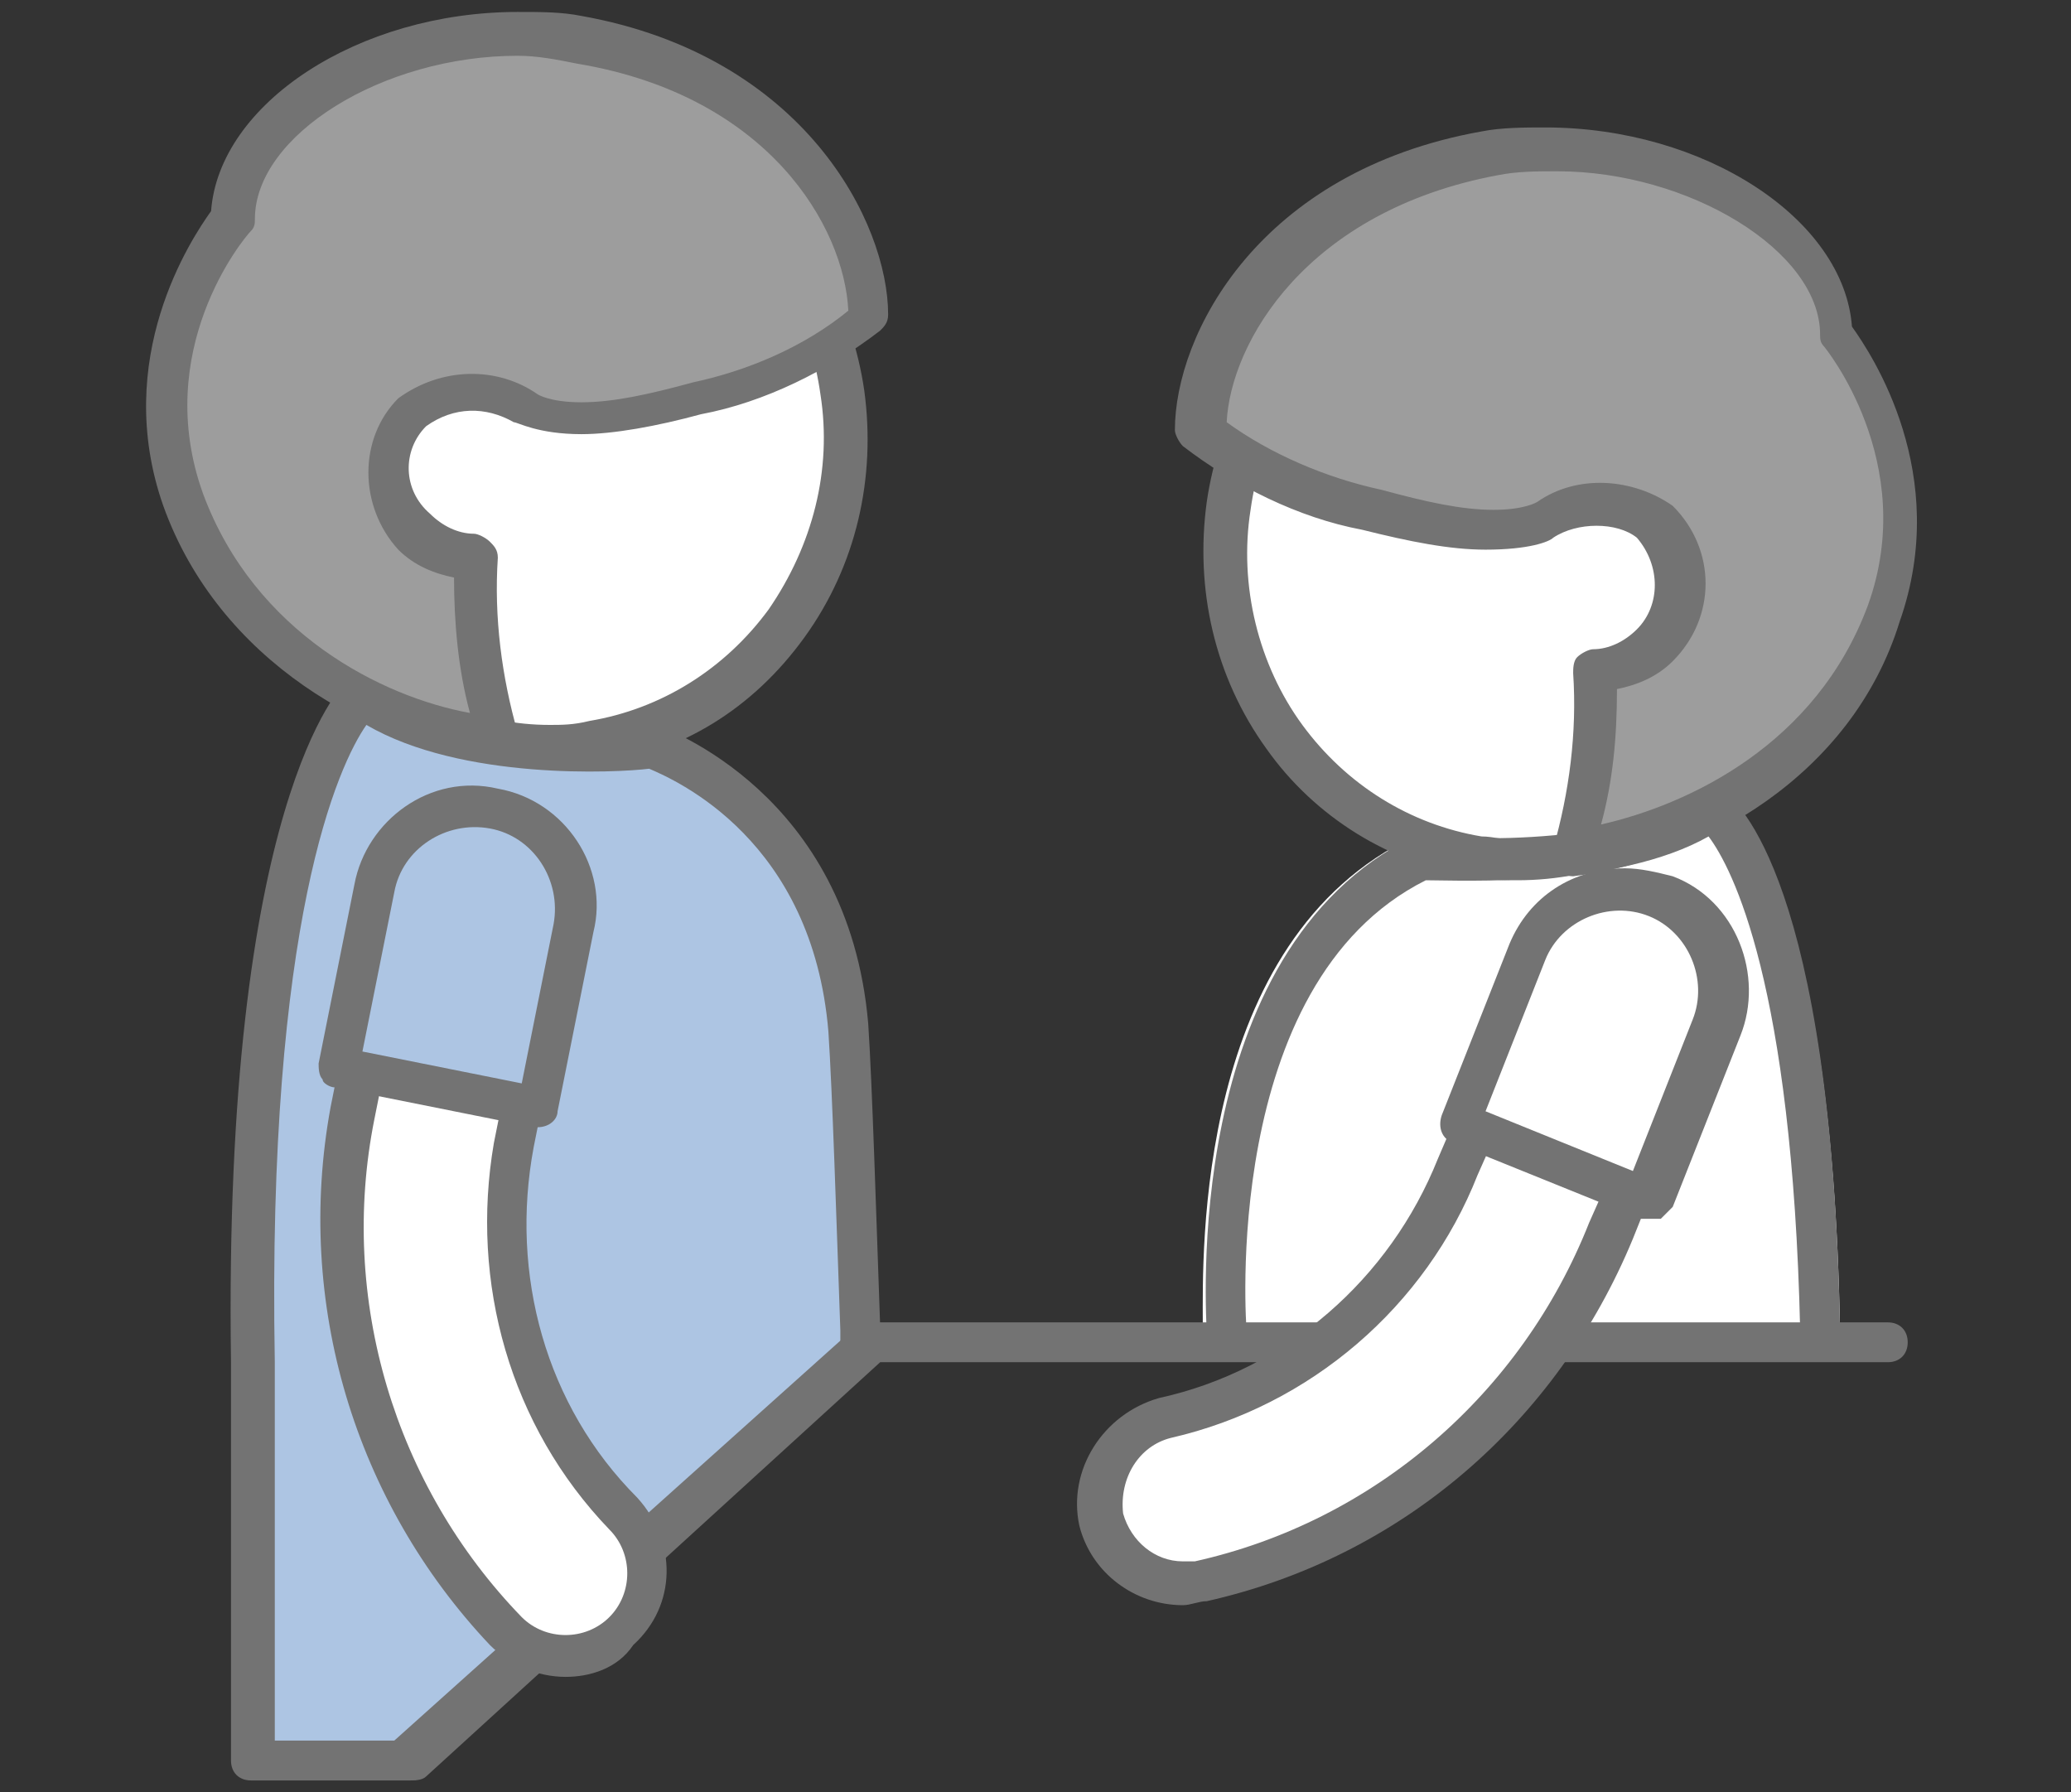
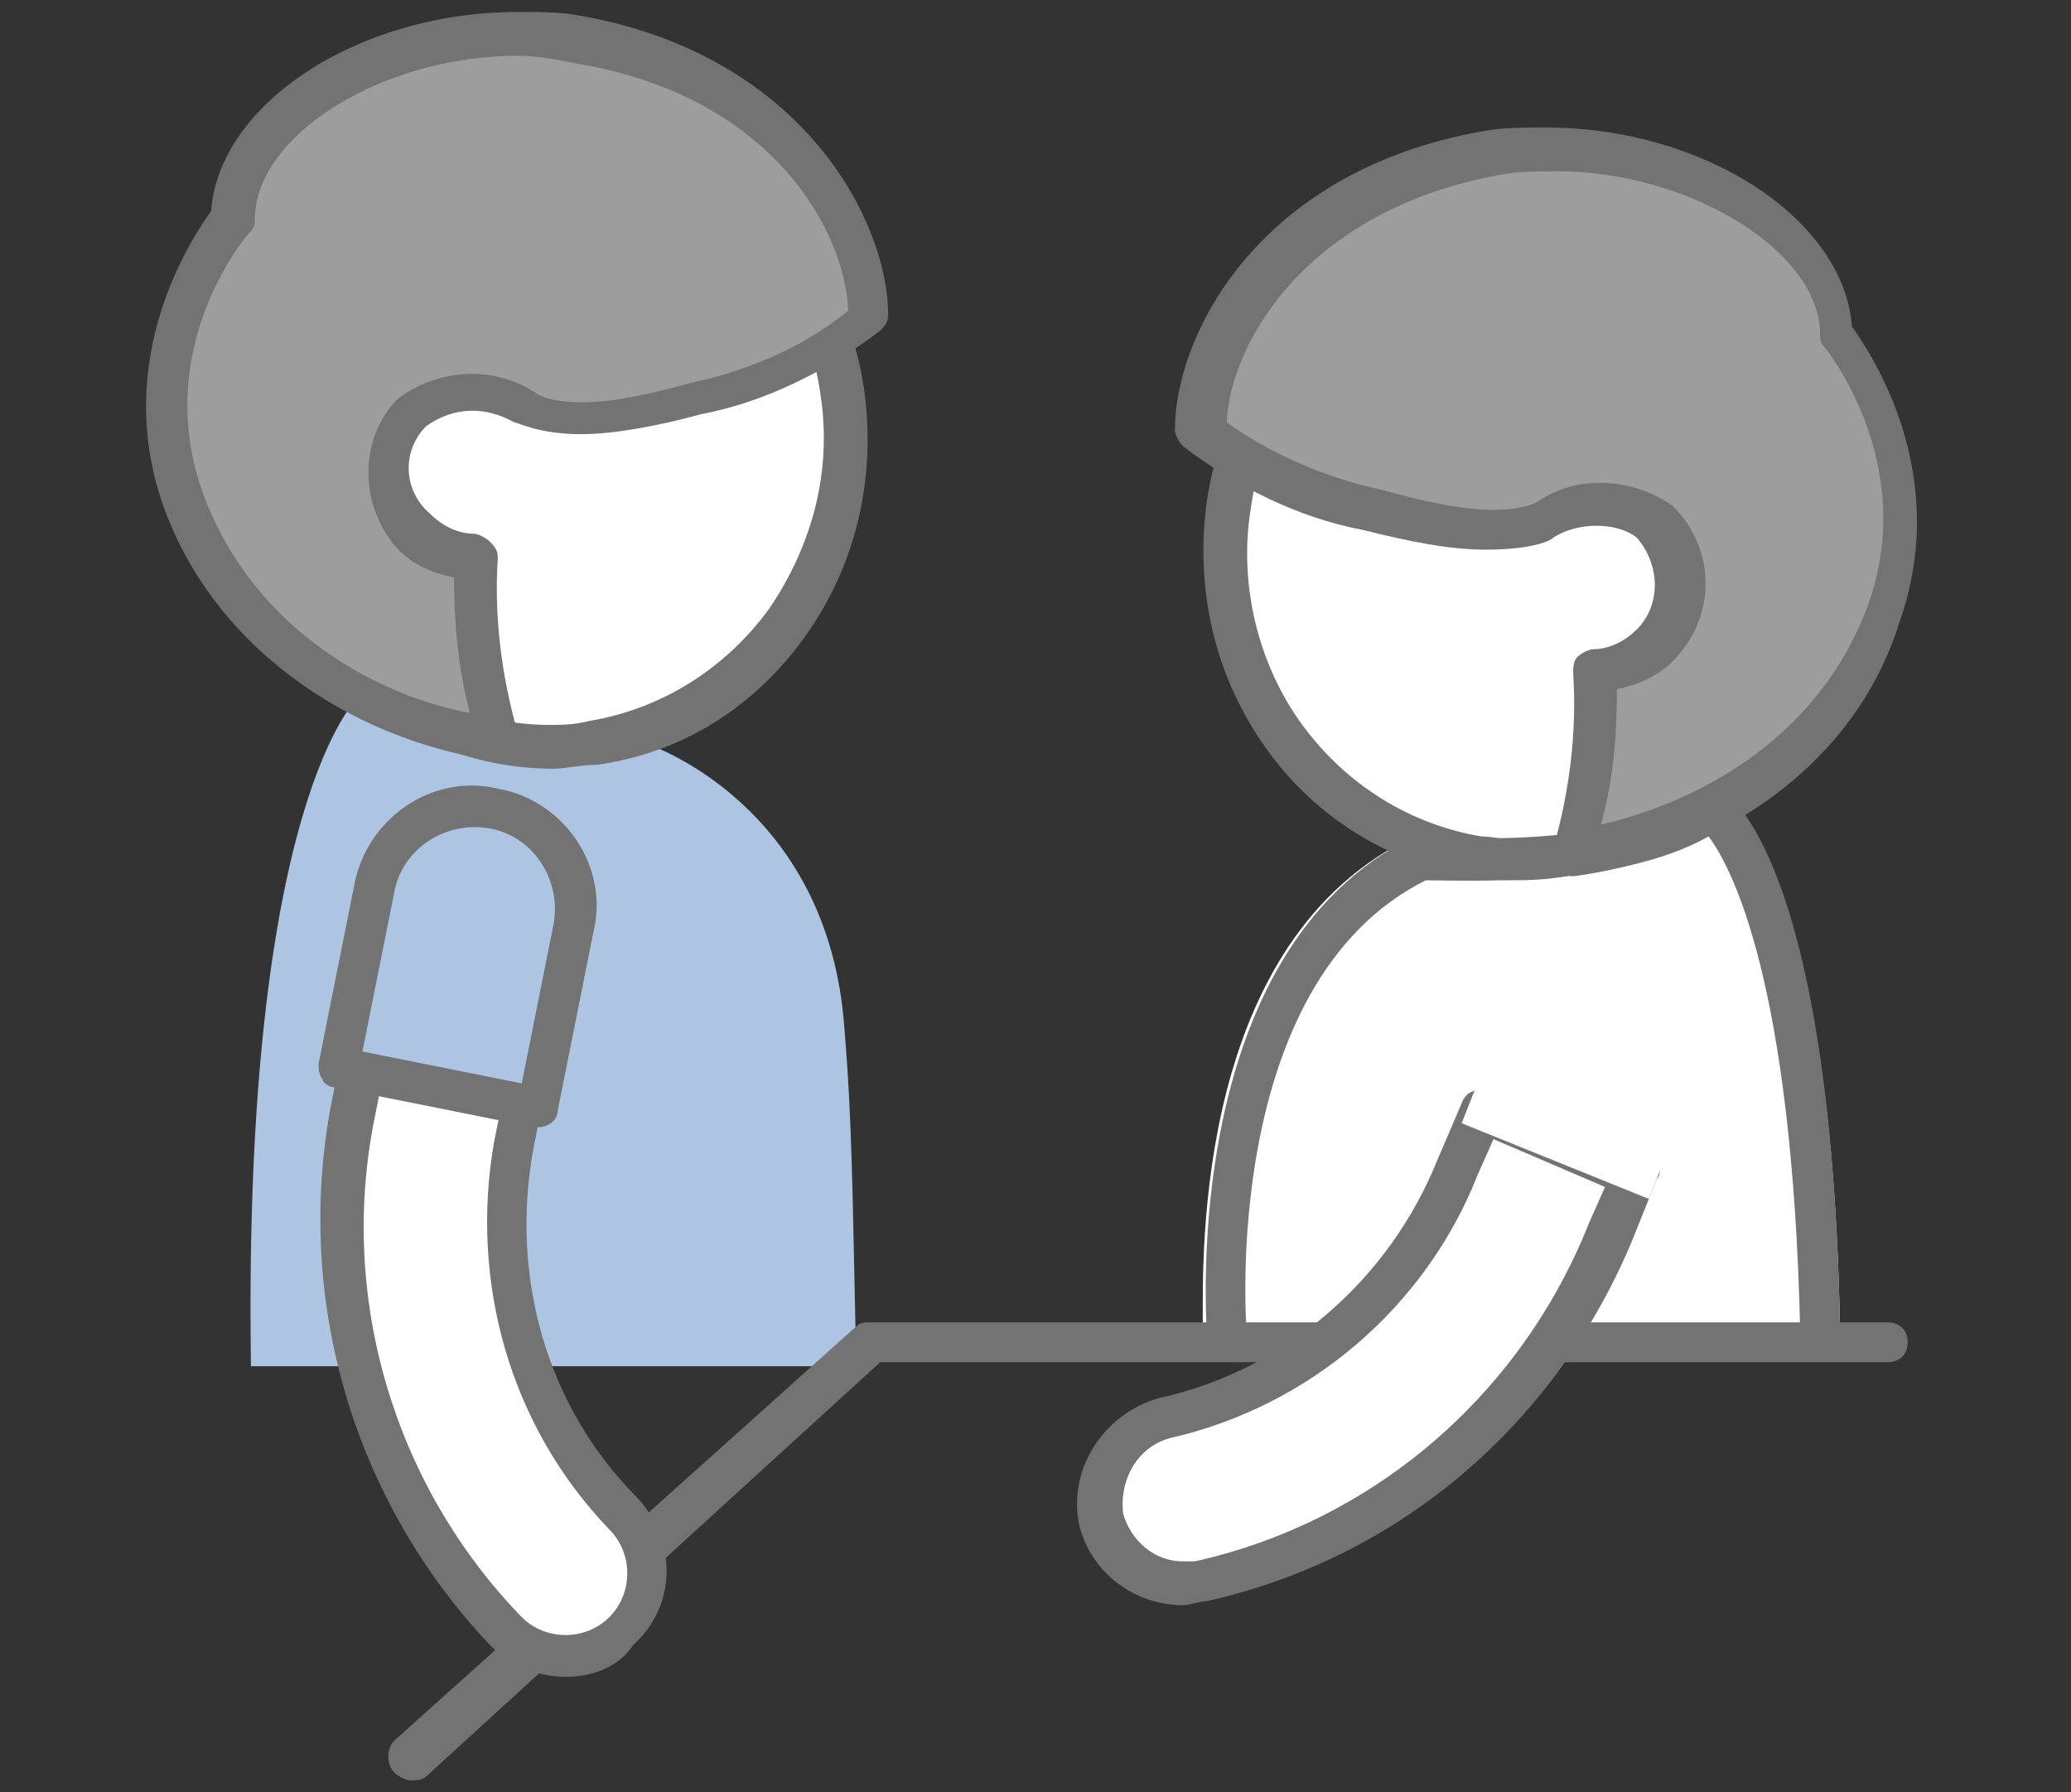
<svg xmlns="http://www.w3.org/2000/svg" version="1.1" id="レイヤー_1" x="0px" y="0px" viewBox="0 0 52 45" style="enable-background:new 0 0 52 45;" xml:space="preserve">
  <rect x="0" y="0" width="52" height="45" fill="#333333" stroke="none" />
  <style type="text/css">
	.st0{fill:#FFFFFF;}
	.st1{fill:#ADC5E3;}
	.st2{fill:#737373;}
	.st3{fill:#9D9D9D;}
</style>
  <path class="st0" d="M46.2,33.4c-0.2-11.3-2.7-13.3-2.9-13.5c-0.2-0.1-0.4-0.1-0.6,0c-2.1,1.5-6.9,1.1-6.9,1.1c-0.1,0-0.2,0-0.3,0  c-5.5,2.6-5.3,10.5-5.3,12.2h0v0.9h15.9v-0.4C46.2,33.6,46.2,33.5,46.2,33.4z" />
-   <path class="st1" d="M6.3,44.2v-10C6.1,20.1,9,17.5,9,17.5c2.3,1.7,7.3,1.2,7.3,1.2s4.5,1.5,4.9,7.1c0.2,2.4,0.2,4,0.3,8.5  l-11.3,9.9H8.5H6.3z" />
-   <path class="st2" d="M10.3,44.7h-4c-0.3,0-0.5-0.2-0.5-0.5v-10c-0.2-14.1,2.8-17,2.9-17.1c0.2-0.2,0.5-0.2,0.7,0  c2.1,1.5,6.9,1.1,6.9,1.1c0.1,0,0.1,0,0.2,0c0.2,0.1,4.8,1.7,5.3,7.5c0.1,1.5,0.2,4.8,0.3,7.6l0,0.4c0,0.3-0.2,0.5-0.5,0.6  c0,0,0,0,0,0c-0.3,0-0.5-0.2-0.5-0.5l0-0.4c-0.1-2.8-0.2-6-0.3-7.5c-0.4-4.8-3.8-6.3-4.5-6.6c-0.8,0.1-4.7,0.3-7.1-1.1  c-0.7,1-2.5,4.9-2.3,16v9.5h3.4c0.3,0,0.5,0.2,0.5,0.5C10.8,44.5,10.6,44.7,10.3,44.7z" />
+   <path class="st1" d="M6.3,44.2v-10C6.1,20.1,9,17.5,9,17.5c2.3,1.7,7.3,1.2,7.3,1.2s4.5,1.5,4.9,7.1c0.2,2.4,0.2,4,0.3,8.5  H8.5H6.3z" />
  <path class="st0" d="M37.2,27.9l-0.6,1.4c-1.3,3.2-4,5.5-7.4,6.3l0,0c-1.1,0.3-1.8,1.4-1.6,2.5l0,0c0.3,1.1,1.4,1.8,2.5,1.6l0,0  c4.7-1.1,8.5-4.4,10.3-8.8l0.6-1.4L37.2,27.9z" />
  <ellipse transform="matrix(0.144 -0.99 0.99 0.144 19.121 49.582)" class="st0" cx="38.2" cy="13.7" rx="7.8" ry="7.5" />
  <path class="st2" d="M38.1,22.1c-0.4,0-0.7,0-1.1-0.1c-2.1-0.3-4-1.5-5.2-3.2c-1.3-1.8-1.8-4-1.5-6.2c0.6-4.1,4-7.2,8-7.2  c0.4,0,0.7,0,1.1,0.1c4.4,0.6,7.4,4.9,6.7,9.4C45.5,19,42.1,22.1,38.1,22.1z M38.3,6.5c-3.4,0-6.4,2.7-6.9,6.3  c-0.3,1.9,0.2,3.9,1.3,5.4c1.1,1.5,2.7,2.5,4.5,2.8c0.3,0,0.6,0.1,1,0.1c3.4,0,6.4-2.7,6.9-6.3c0.6-4-2-7.7-5.8-8.2  C39,6.5,38.6,6.5,38.3,6.5z" />
  <path class="st3" d="M39.5,21.4c0.4-1.5,0.6-3,0.6-4.6c0.6,0,1.1-0.2,1.5-0.6c0.8-0.8,0.9-2.2,0-3c-0.8-0.6-1.9-0.7-2.8-0.1  c0,0-1.1,0.7-4.3-0.2c-1.6-0.3-3-1-4.3-2c0-2.2,1.9-6,7.3-7c4.1-0.7,8.7,1.6,8.7,4.5c0,0,2.6,3.1,1.2,7S42.2,21.1,39.5,21.4z" />
  <path class="st2" d="M30.8,34c-0.3,0-0.5-0.2-0.5-0.5c0-0.4-0.7-9.6,5.2-12.5c0.1,0,0.2-0.1,0.3,0c0,0,4.8,0.4,6.9-1.1  c0.2-0.1,0.4-0.1,0.6,0c0.3,0.2,2.7,2.2,2.9,13.5c0,0.3-0.2,0.5-0.5,0.5c0,0,0,0,0,0c-0.3,0-0.5-0.2-0.5-0.5  C45,24.7,43.5,21.8,42.9,21c-2.3,1.3-6.2,1.1-7.1,1.1c-5.2,2.6-4.5,11.3-4.5,11.3C31.3,33.7,31.1,34,30.8,34  C30.8,34,30.8,34,30.8,34z" />
  <path class="st2" d="M39.5,22c-0.2,0-0.3-0.1-0.4-0.2c-0.1-0.1-0.2-0.3-0.1-0.5c0.4-1.4,0.6-2.9,0.5-4.4c0-0.1,0-0.3,0.1-0.4  c0.1-0.1,0.3-0.2,0.4-0.2c0,0,0,0,0,0c0.4,0,0.8-0.2,1.1-0.5c0.6-0.6,0.6-1.6,0-2.3c-0.5-0.4-1.5-0.4-2.1,0  c-0.1,0.1-0.6,0.3-1.7,0.3c-0.9,0-1.9-0.2-3.1-0.5c-1.6-0.3-3.2-1.1-4.5-2.1c-0.1-0.1-0.2-0.3-0.2-0.4c0-2.4,2.1-6.5,7.7-7.5  c0.5-0.1,1.1-0.1,1.6-0.1c4,0,7.5,2.3,7.7,5c0.5,0.7,2.5,3.7,1.2,7.4C46.5,19.5,42.7,21.6,39.5,22C39.5,22,39.5,22,39.5,22z   M40.6,17.3c0,1.2-0.1,2.3-0.4,3.4c2.2-0.5,5.4-2,6.7-5.5c1.3-3.6-1.1-6.5-1.1-6.5c-0.1-0.1-0.1-0.2-0.1-0.3c0-2.1-3.3-4.1-6.6-4.1  c-0.5,0-1,0-1.5,0.1c-4.8,0.9-6.7,4.2-6.8,6.2c1.1,0.8,2.5,1.4,3.9,1.7c1.1,0.3,2,0.5,2.8,0.5c0.8,0,1.1-0.2,1.1-0.2  c1-0.7,2.4-0.6,3.4,0.1c1.1,1.1,1.1,2.8,0,3.9C41.6,17,41.1,17.2,40.6,17.3z" />
  <path class="st2" d="M10.3,44.7c-0.1,0-0.3-0.1-0.4-0.2c-0.2-0.2-0.2-0.6,0-0.8l11.6-10.4c0.1-0.1,0.2-0.1,0.4-0.1h25.5  c0.3,0,0.5,0.2,0.5,0.5c0,0.3-0.2,0.5-0.5,0.5H22.1L10.7,44.6C10.6,44.7,10.4,44.7,10.3,44.7z" />
  <path class="st0" d="M37.2,27.9l-0.6,1.4c-1.3,3.2-4,5.5-7.4,6.3l0,0c-1.1,0.3-1.8,1.4-1.6,2.5l0,0c0.3,1.1,1.4,1.8,2.5,1.6l0,0  c4.7-1.1,8.5-4.4,10.3-8.8l0.6-1.4L37.2,27.9z" />
  <path class="st2" d="M29.7,40.3L29.7,40.3c-1.2,0-2.3-0.8-2.6-2c-0.3-1.4,0.6-2.8,2-3.2c3.2-0.7,5.8-3,7-6l0.6-1.4  c0.1-0.3,0.4-0.4,0.7-0.3l3.9,1.5c0.1,0.1,0.2,0.2,0.3,0.3c0.1,0.1,0.1,0.3,0,0.4L41,31.1c-1.9,4.6-5.8,8-10.7,9.1  C30.1,40.2,29.9,40.3,29.7,40.3z M37.5,28.6l-0.4,0.9c-1.3,3.3-4.2,5.8-7.7,6.6c-0.8,0.2-1.3,1-1.2,1.9c0.2,0.7,0.8,1.2,1.5,1.2l0,0  c0.1,0,0.2,0,0.3,0c4.5-1,8.2-4.2,9.9-8.5l0.4-0.9L37.5,28.6z" />
  <path class="st0" d="M41.7,22.5L41.7,22.5c1.3,0.5,1.9,2,1.4,3.3l-1.7,4.3l0,0l-4.7-1.9l0,0l1.7-4.3C38.9,22.6,40.4,22,41.7,22.5z" />
-   <path class="st2" d="M41.4,30.6c-0.1,0-0.1,0-0.2,0l-4.7-1.9c-0.3-0.1-0.4-0.4-0.3-0.7l1.7-4.3c0.5-1.2,1.6-1.9,2.9-1.9  c0.4,0,0.8,0.1,1.2,0.2c1.6,0.6,2.3,2.5,1.7,4l-1.7,4.3c-0.1,0.1-0.2,0.2-0.3,0.3C41.5,30.6,41.4,30.6,41.4,30.6z M37.3,27.9  l3.7,1.5l1.5-3.8c0.4-1-0.1-2.2-1.1-2.6c-1-0.4-2.2,0.1-2.6,1.1L37.3,27.9z" />
  <path class="st0" d="M13.2,27.3l-0.3,1.5c-0.7,3.4,0.4,6.8,2.7,9.3l0,0c0.8,0.8,0.8,2.1-0.1,3l0,0c-0.8,0.8-2.1,0.7-2.9-0.1l0,0  c-3.3-3.4-4.7-8.3-3.8-13l0.3-1.5L13.2,27.3z" />
  <ellipse transform="matrix(0.99 -0.144 0.144 0.99 -1.425 2.098)" class="st0" cx="13.8" cy="10.9" rx="7.5" ry="7.8" />
  <path class="st2" d="M13.9,19.3L13.9,19.3c-4,0-7.4-3.1-8-7.2c-0.7-4.6,2.3-8.8,6.7-9.4c0.4-0.1,0.7-0.1,1.1-0.1c4,0,7.4,3.1,8,7.2  c0.3,2.2-0.2,4.4-1.5,6.2c-1.3,1.8-3.1,2.9-5.2,3.2C14.6,19.2,14.2,19.3,13.9,19.3z M13.7,3.6c-0.3,0-0.6,0-1,0.1  C9,4.2,6.4,7.9,6.9,11.9c0.5,3.6,3.5,6.3,6.9,6.3c0,0,0,0,0,0c0.3,0,0.6,0,1-0.1c1.8-0.3,3.4-1.3,4.5-2.8c1.1-1.6,1.6-3.5,1.3-5.4  C20.1,6.3,17.1,3.6,13.7,3.6z" />
  <path class="st3" d="M12.5,18.6c-0.4-1.5-0.6-3-0.6-4.6c-0.6,0-1.1-0.2-1.5-0.6c-0.9-0.8-0.9-2.2,0-3c0.8-0.6,1.9-0.7,2.8-0.1  c0,0,1.1,0.7,4.3-0.2c1.6-0.3,3-1,4.3-2c0-2.2-1.9-6-7.3-7c-4.1-0.7-8.7,1.6-8.7,4.5c0,0-2.6,3.1-1.2,7S9.8,18.3,12.5,18.6z" />
  <path class="st2" d="M12.5,19.1C12.5,19.1,12.5,19.1,12.5,19.1c-3.2-0.4-7-2.5-8.4-6.4C2.8,9,4.8,6,5.3,5.3c0.2-2.7,3.7-5,7.7-5  c0.6,0,1.1,0,1.6,0.1c5.6,1,7.7,5.2,7.7,7.5c0,0.2-0.1,0.3-0.2,0.4c-1.3,1-2.9,1.8-4.5,2.1c-1.1,0.3-2.2,0.5-3,0.5  c-1.1,0-1.6-0.3-1.7-0.3c-0.7-0.4-1.5-0.4-2.2,0.1c-0.6,0.6-0.6,1.6,0.1,2.2c0.3,0.3,0.7,0.5,1.1,0.5c0.1,0,0.3,0.1,0.4,0.2  s0.2,0.2,0.2,0.4c-0.1,1.5,0.1,3,0.5,4.4c0.1,0.2,0,0.4-0.1,0.5C12.8,19,12.7,19.1,12.5,19.1z M13,1.4c-3.4,0-6.6,2-6.6,4.1  c0,0.1,0,0.2-0.1,0.3C6.1,6,3.8,8.8,5.1,12.4c1.3,3.5,4.5,5.1,6.7,5.5c-0.3-1.1-0.4-2.3-0.4-3.4c-0.5-0.1-1-0.3-1.4-0.7  C9,12.7,9,11,10,10c1.1-0.8,2.5-0.8,3.5-0.1l0,0c0,0,0.3,0.2,1.1,0.2c0.8,0,1.7-0.2,2.8-0.5c1.4-0.3,2.8-0.9,3.9-1.8  c-0.1-2.1-2-5.4-6.8-6.2C14,1.5,13.5,1.4,13,1.4z" />
  <path class="st0" d="M13.2,27.3l-0.3,1.5c-0.7,3.4,0.4,6.8,2.7,9.3l0,0c0.8,0.8,0.8,2.1-0.1,3l0,0c-0.8,0.8-2.1,0.7-2.9-0.1l0,0  c-3.3-3.4-4.7-8.3-3.8-13l0.3-1.5L13.2,27.3z" />
  <path class="st2" d="M14.2,42.1c-0.7,0-1.4-0.3-1.9-0.8c-3.4-3.6-4.9-8.6-4-13.5l0.3-1.5c0-0.1,0.1-0.3,0.2-0.3  c0.1-0.1,0.3-0.1,0.4-0.1l4.1,0.8c0.3,0.1,0.5,0.3,0.4,0.6l-0.3,1.5c-0.6,3.2,0.3,6.5,2.6,8.8c1,1.1,1,2.7-0.1,3.7  C15.5,41.9,14.8,42.1,14.2,42.1z M9.6,27.1l-0.2,1c-0.9,4.5,0.5,9.2,3.7,12.5c0.6,0.6,1.6,0.6,2.2,0c0.6-0.6,0.6-1.6,0-2.2  c-2.5-2.6-3.5-6.2-2.9-9.7l0.2-1L9.6,27.1z" />
  <path class="st1" d="M12.4,20.3L12.4,20.3c-1.4-0.3-2.7,0.6-3,2l-0.9,4.5l0,0l5,1l0,0l0.9-4.5C14.7,21.9,13.8,20.5,12.4,20.3z" />
  <path class="st2" d="M13.5,28.3c0,0-0.1,0-0.1,0l-5-1c-0.1,0-0.3-0.1-0.3-0.2C8,27,8,26.8,8,26.7l0.9-4.5c0.3-1.6,1.9-2.8,3.6-2.4  c1.7,0.3,2.8,2,2.4,3.6l-0.9,4.5C14,28.1,13.8,28.3,13.5,28.3z M9.1,26.4l4,0.8l0.8-4c0.2-1.1-0.5-2.2-1.6-2.4  c-1.1-0.2-2.2,0.5-2.4,1.6L9.1,26.4z" />
</svg>